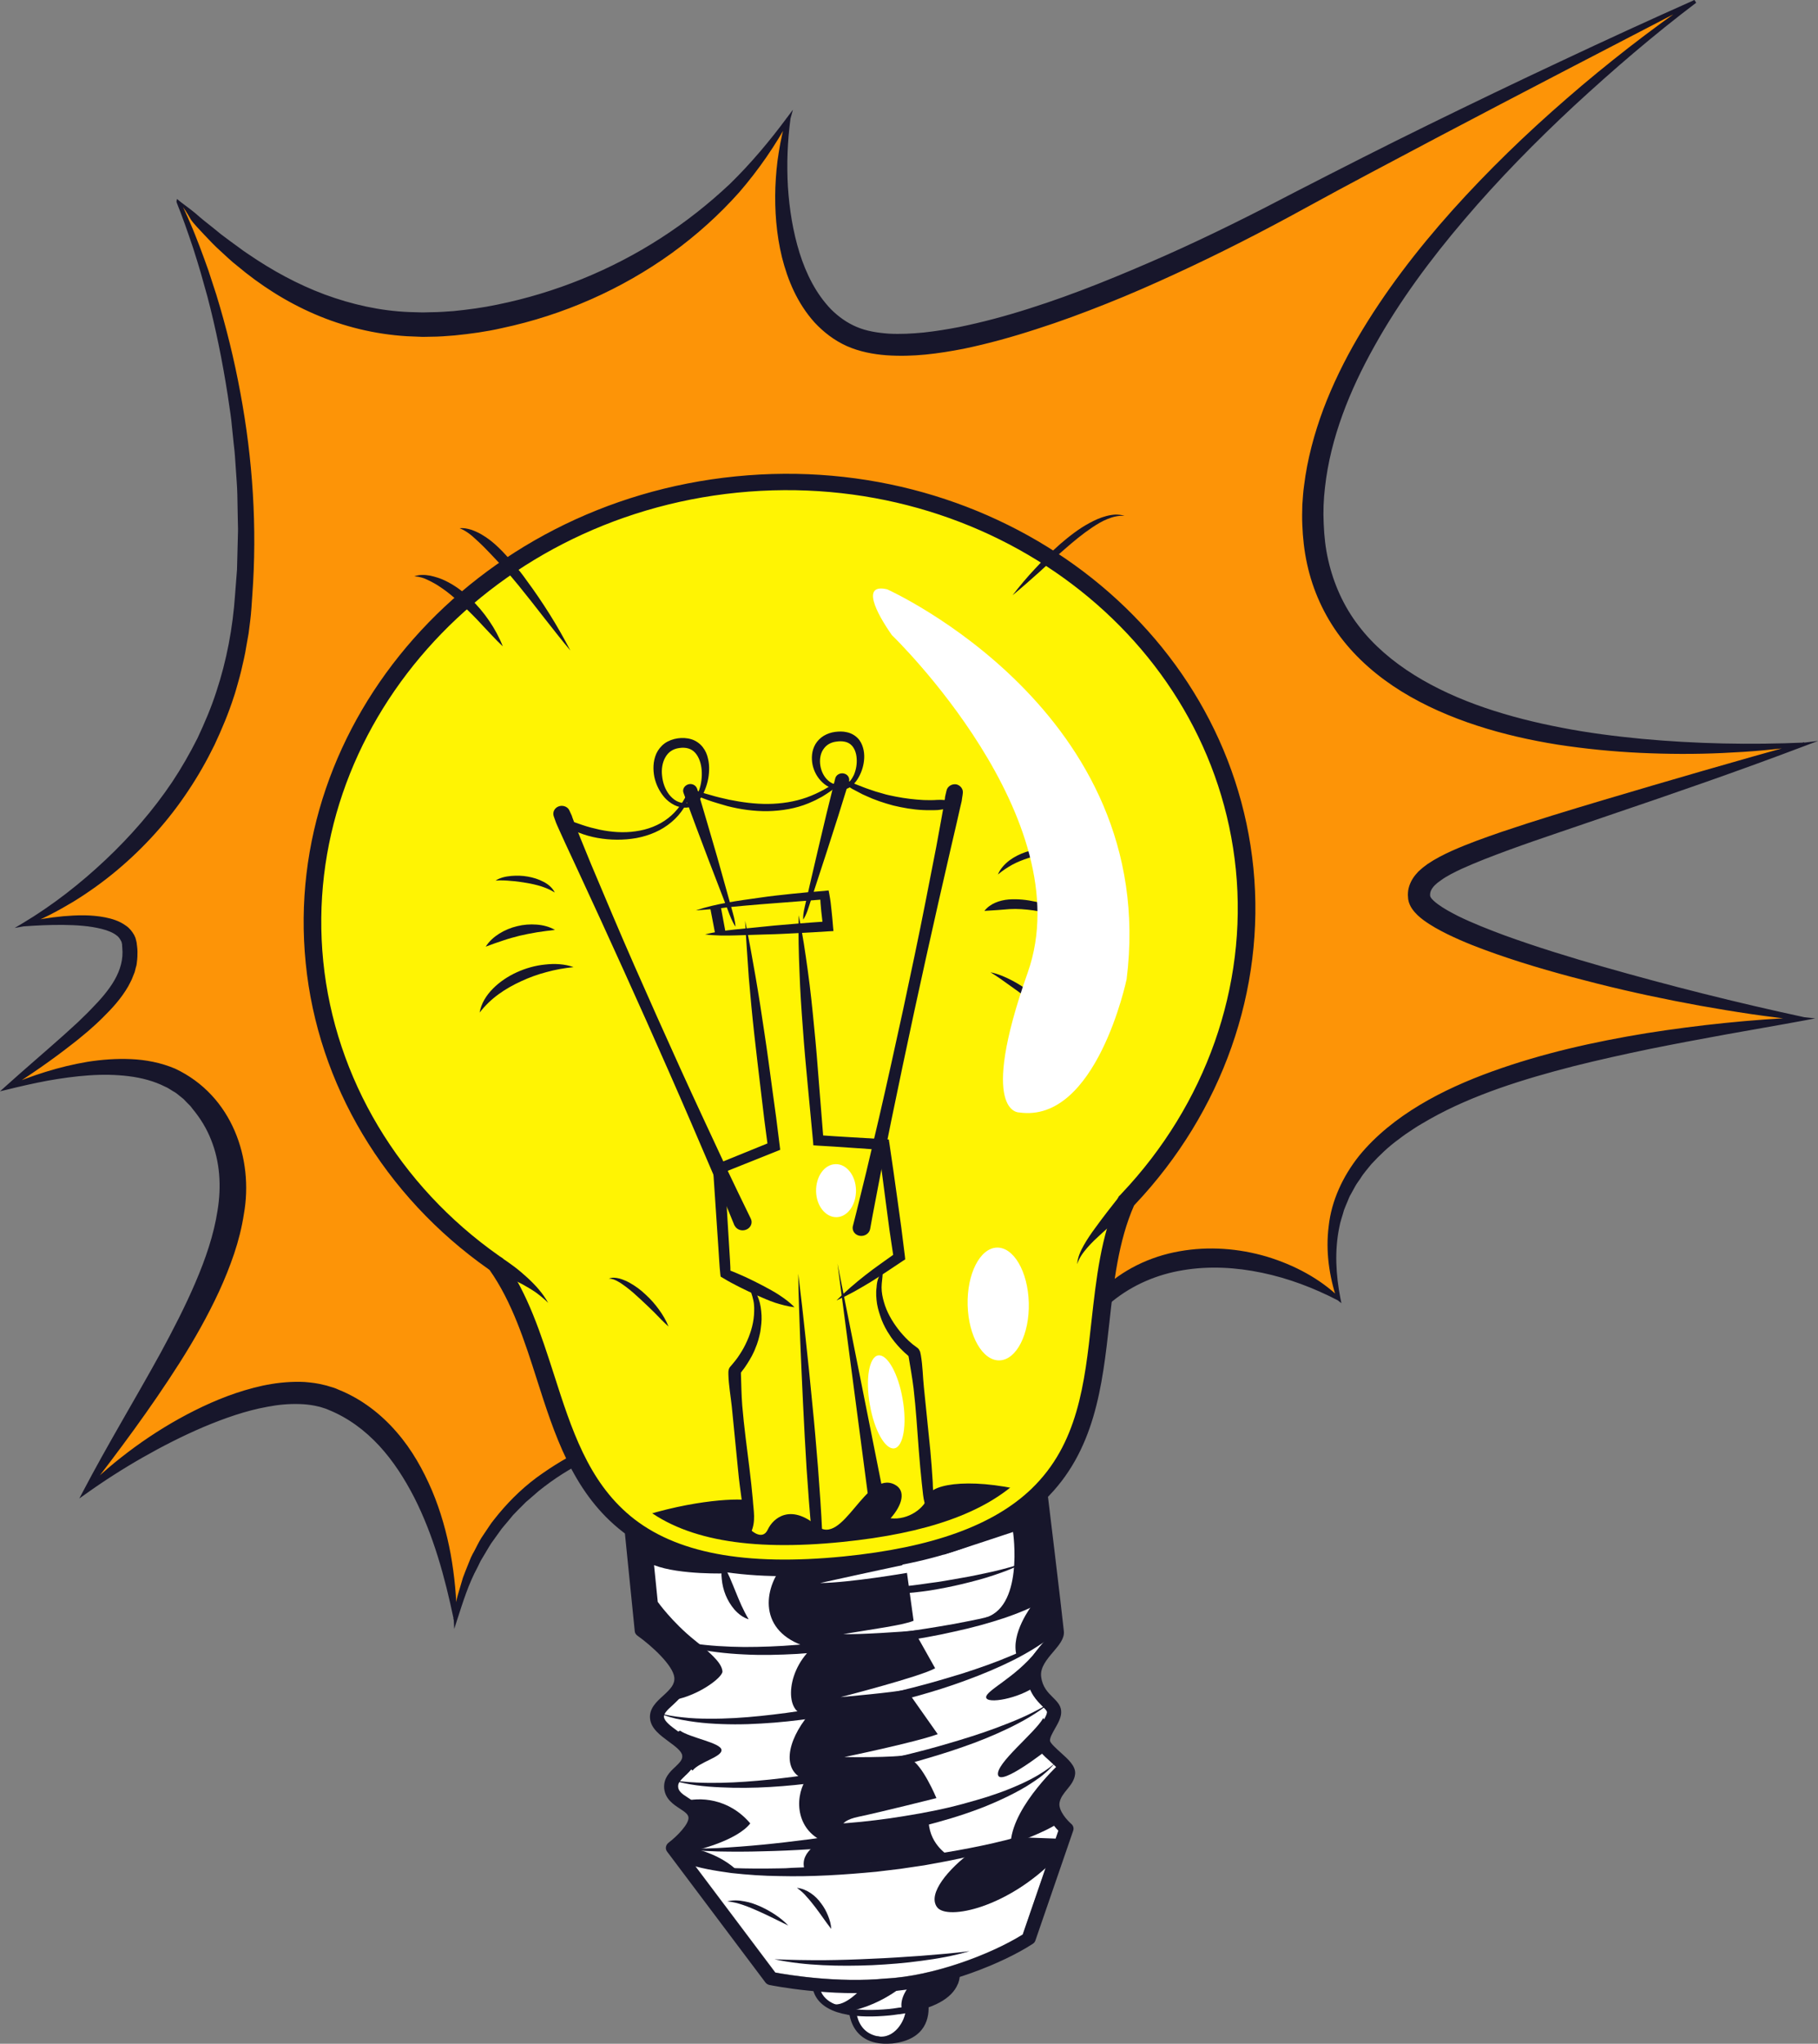
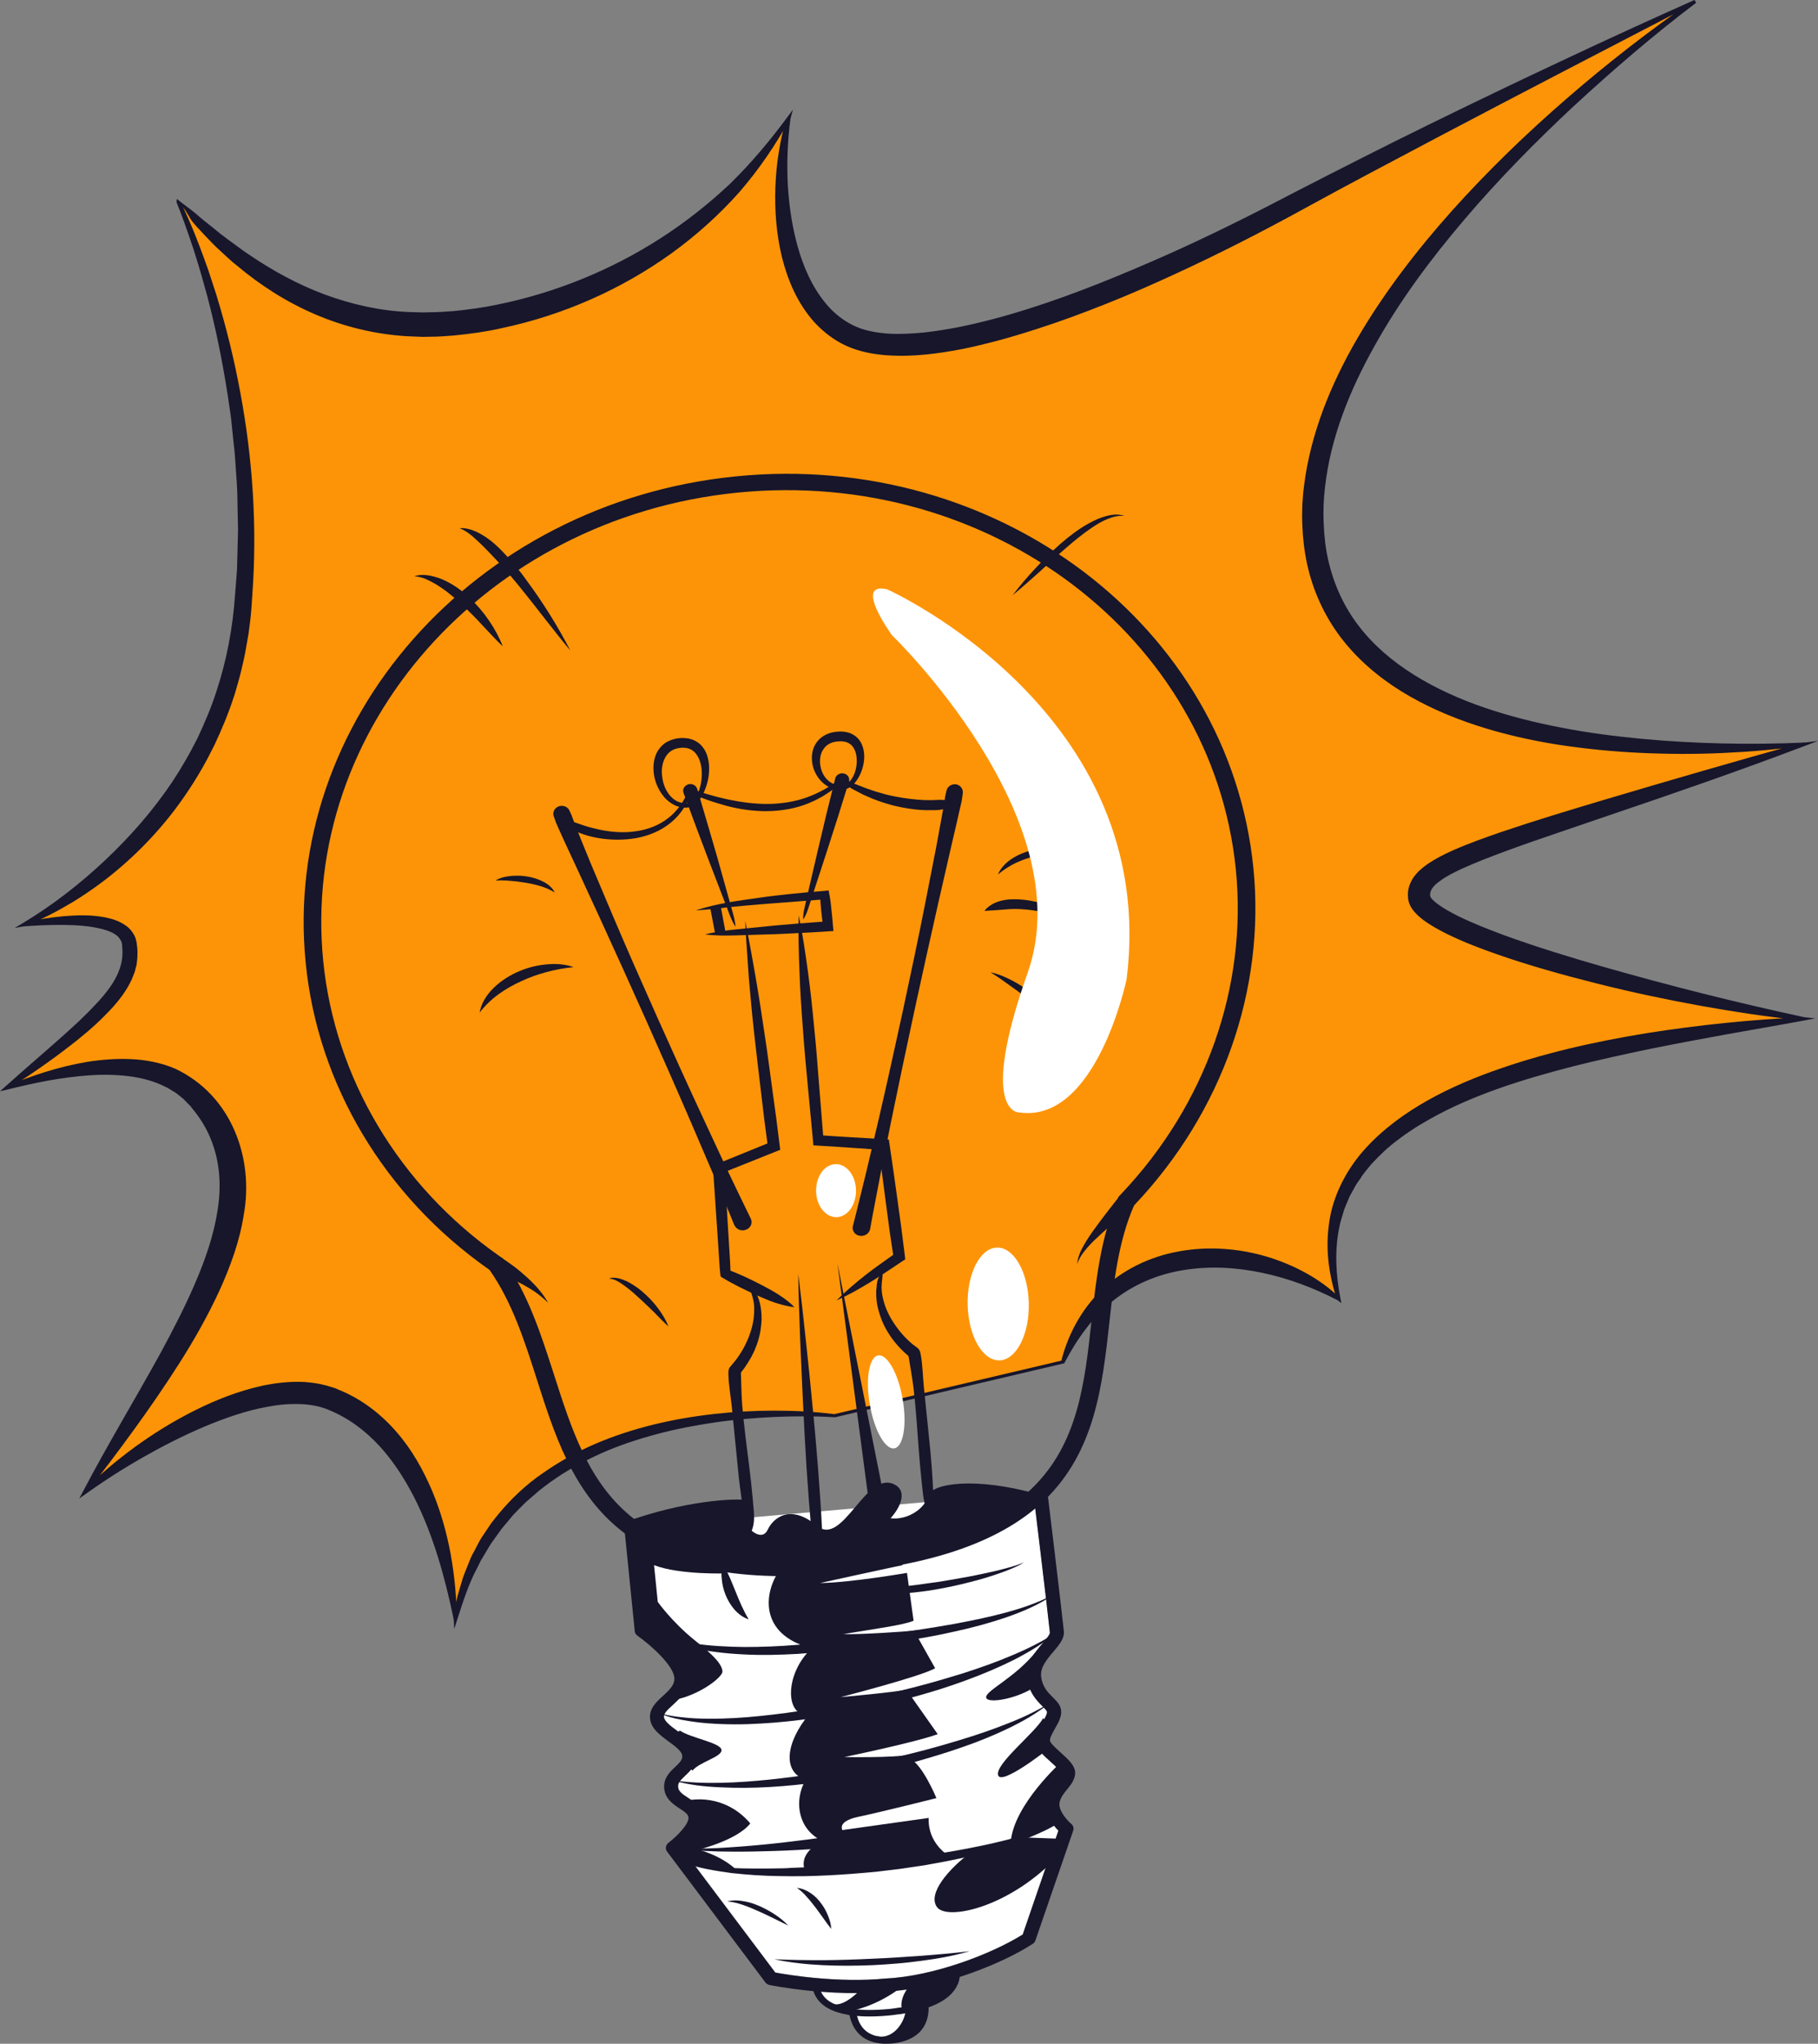
<svg xmlns="http://www.w3.org/2000/svg" width="81" height="91" viewBox="0 0 81 91" fill="none">
  <rect x="0" y="0" width="81" height="91" fill="#808080" stroke="none" />
  <path d="M46.045 66.462C46.052 66.513 46.683 71.713 46.783 72.689C46.791 72.775 46.59 73.012 46.454 73.17C46.131 73.55 45.687 74.073 45.773 74.726C45.859 75.372 46.21 75.723 46.447 75.96C46.547 76.061 46.654 76.161 46.654 76.218C46.661 76.319 46.547 76.52 46.454 76.685C46.303 76.95 46.124 77.251 46.16 77.56C46.188 77.875 46.497 78.148 46.812 78.435C46.97 78.578 47.264 78.837 47.278 78.937C47.271 79.045 47.17 79.167 47.049 79.317C46.877 79.532 46.654 79.798 46.59 80.185C46.497 80.745 46.927 81.261 47.163 81.505L45.572 86.132C44.153 87.014 41.579 87.983 39.486 88.091C39.478 88.091 39.471 88.091 39.471 88.091C37.349 88.306 35.077 87.925 34.546 87.825L30.396 82.309C30.754 82 31.349 81.398 31.299 80.852C31.256 80.436 30.926 80.221 30.654 80.042C30.396 79.877 30.238 79.762 30.216 79.568C30.195 79.389 30.317 79.267 30.525 79.066C30.761 78.837 31.062 78.557 31.019 78.098C30.976 77.646 30.553 77.345 30.188 77.072C29.901 76.864 29.607 76.649 29.585 76.448C29.571 76.297 29.722 76.139 29.98 75.91C30.317 75.601 30.733 75.221 30.668 74.619C30.582 73.758 29.306 72.739 28.897 72.438L28.453 68.005L46.045 66.462Z" fill="white" />
  <path d="M41.206 89.138C41.206 89.159 41.213 89.188 41.213 89.217C41.271 89.927 41.005 90.702 39.744 90.845C39.479 90.867 39.249 90.852 39.056 90.809C38.289 90.644 38.023 90.042 37.98 89.461L39.608 89.446L41.206 89.138Z" fill="white" />
  <path d="M39.758 90.989C39.478 91.01 39.227 91.003 39.013 90.953C38.31 90.802 37.887 90.278 37.815 89.475L37.801 89.317L39.586 89.303L41.342 88.966L41.357 89.124C41.357 89.152 41.364 89.181 41.364 89.21C41.421 89.798 41.278 90.816 39.758 90.989ZM38.152 89.604C38.224 90.042 38.446 90.529 39.091 90.666C39.278 90.709 39.493 90.716 39.729 90.695C40.647 90.587 41.099 90.121 41.056 89.31L39.615 89.59L38.152 89.604Z" fill="#17162B" />
  <path d="M41.213 89.217C41.271 89.927 41.005 90.702 39.744 90.845C39.479 90.867 39.249 90.852 39.056 90.809L39.084 90.666C39.844 90.816 40.332 89.977 40.353 89.489L41.213 89.217Z" fill="#17162B" />
  <path d="M42.59 87.739C42.604 87.832 42.604 87.933 42.59 88.033C42.583 88.105 42.561 88.184 42.54 88.255C42.54 88.263 42.532 88.27 42.532 88.277C42.525 88.284 42.525 88.299 42.518 88.306C42.31 88.801 41.672 89.281 40.203 89.518C40.174 89.525 40.153 89.525 40.124 89.532C40.081 89.54 40.038 89.547 40.002 89.554C39.88 89.575 39.751 89.59 39.622 89.604C38.862 89.676 38.267 89.661 37.801 89.582C37.794 89.582 37.787 89.582 37.787 89.582C37.45 89.525 37.192 89.432 36.984 89.317C36.539 89.073 36.367 88.722 36.346 88.377L38.97 88.392H39.5L40.532 88.177L42.59 87.739Z" fill="white" />
  <path d="M39.636 89.74C38.898 89.812 38.274 89.798 37.772 89.712L37.751 89.704C37.414 89.647 37.134 89.554 36.905 89.425C36.468 89.188 36.224 88.822 36.188 88.37L36.181 88.212L39.493 88.234L42.733 87.56L42.755 87.717C42.769 87.832 42.769 87.947 42.755 88.055C42.748 88.126 42.726 88.212 42.697 88.291V88.299L42.676 88.341C42.404 89.001 41.586 89.439 40.239 89.662C40.21 89.669 40.181 89.669 40.145 89.676C40.117 89.683 40.074 89.69 40.023 89.69C39.894 89.712 39.765 89.726 39.636 89.74ZM36.525 88.514C36.59 88.793 36.769 89.023 37.07 89.181C37.271 89.288 37.522 89.374 37.823 89.425C38.31 89.511 38.905 89.518 39.615 89.453C39.744 89.439 39.866 89.425 39.988 89.403C40.031 89.396 40.066 89.389 40.109 89.389C40.145 89.382 40.16 89.382 40.181 89.374C41.393 89.174 42.153 88.793 42.375 88.263C42.382 88.248 42.389 88.234 42.396 88.212C42.418 88.148 42.432 88.083 42.439 88.019C42.447 87.983 42.447 87.947 42.447 87.918L39.514 88.528L36.525 88.514Z" fill="#17162B" />
  <path d="M40.525 88.169C40.525 88.169 39.457 89.253 37.779 89.568C37.443 89.511 37.184 89.418 36.977 89.303L37.113 89.224C37.643 89.41 38.489 88.442 38.489 88.442L38.962 88.377L40.525 88.169Z" fill="#17162B" />
  <path d="M42.59 88.033C42.59 88.105 42.575 88.177 42.54 88.255C42.54 88.263 42.532 88.27 42.532 88.277C42.525 88.284 42.525 88.299 42.518 88.306C42.31 88.801 41.672 89.281 40.203 89.518C40.188 89.489 39.981 89.001 40.64 88.277L42.547 87.789C42.547 87.789 42.59 87.897 42.59 88.033Z" fill="#17162B" />
  <path d="M7.929 8.924C12.775 14.153 17.169 14.835 21.069 14.297C24.969 13.759 31.328 11.463 35.134 5.265C34.31 9.11 35.091 14.304 38.554 15.179C42.016 16.054 49.422 13.429 57.458 9.146C65.494 4.864 75.523 0.05 75.523 0.05C75.523 0.05 57.264 12.797 58.555 24.096C59.845 35.394 80.412 33.113 80.412 33.113C66.856 37.546 62.978 38.299 63.229 39.964C63.472 41.621 74.269 44.425 80.376 45.351C67.315 46.807 57.472 49.626 59.644 57.833C55.938 55.164 49.508 54.892 47.35 60.638L37.177 63.033C37.177 63.033 22.46 61.383 20.266 72.101C19.793 67.359 17.865 63.407 14.696 62.259C11.52 61.111 6.251 64.275 3.728 66.484C8.065 59.748 12.854 53.364 8.875 48.923C7.033 46.864 3.513 47.338 0.265 48.443C5.04 44.863 5.972 43.651 5.757 42.008C5.542 40.372 1.032 41.161 1.032 41.161C1.032 41.161 9.742 37.331 10.789 27.266C11.843 17.202 7.929 8.924 7.929 8.924Z" fill="#FD9407" />
  <path d="M7.886 8.859C8.108 9.053 8.395 9.239 8.689 9.483C8.99 9.749 9.219 9.928 9.484 10.136L9.864 10.445C9.993 10.545 10.13 10.638 10.258 10.739L10.653 11.026L10.846 11.169L11.047 11.305C12.115 12.037 13.255 12.661 14.467 13.113C15.678 13.558 16.947 13.845 18.244 13.895L18.732 13.909C18.897 13.917 19.055 13.902 19.22 13.902C19.542 13.902 19.872 13.874 20.202 13.852C20.854 13.787 21.506 13.701 22.151 13.565C24.739 13.041 27.241 12.023 29.442 10.602C30.546 9.892 31.571 9.082 32.525 8.185C33.457 7.274 34.295 6.277 35.07 5.23L35.328 4.885L35.22 5.28C35.084 6.291 35.048 7.31 35.105 8.314C35.17 9.318 35.328 10.308 35.622 11.255C35.916 12.195 36.367 13.092 37.027 13.773C37.364 14.11 37.751 14.383 38.181 14.562C38.611 14.742 39.091 14.82 39.6 14.856C40.109 14.885 40.633 14.856 41.156 14.806C41.679 14.749 42.21 14.663 42.733 14.562C43.787 14.347 44.826 14.067 45.859 13.737C47.923 13.085 49.938 12.252 51.923 11.377C53.909 10.495 55.845 9.526 57.773 8.515C59.716 7.518 61.659 6.528 63.623 5.567C65.587 4.605 67.551 3.659 69.53 2.733C71.508 1.801 73.494 0.89 75.494 0L75.573 0.122C73.674 1.557 71.874 3.106 70.139 4.706C68.412 6.313 66.763 7.991 65.25 9.77C63.738 11.542 62.354 13.407 61.243 15.402C60.132 17.381 59.279 19.505 59.035 21.693C58.97 22.238 58.949 22.783 58.977 23.328C58.999 23.873 59.056 24.411 59.178 24.935C59.415 25.982 59.859 26.987 60.526 27.855C61.185 28.723 62.046 29.454 63.014 30.057C63.981 30.66 65.042 31.133 66.153 31.513C67.265 31.893 68.419 32.18 69.587 32.403C70.756 32.632 71.953 32.783 73.15 32.898C75.552 33.12 77.982 33.17 80.412 33.063L81 32.991L80.448 33.199C77.537 34.304 74.591 35.322 71.645 36.319L69.437 37.073C68.698 37.324 67.967 37.575 67.243 37.84C66.519 38.106 65.802 38.378 65.121 38.687C64.784 38.844 64.454 39.01 64.189 39.203C64.132 39.253 64.053 39.296 64.003 39.347L63.924 39.418L63.859 39.49C63.781 39.59 63.738 39.677 63.723 39.763C63.723 39.784 63.716 39.806 63.716 39.834C63.716 39.863 63.723 39.885 63.723 39.913C63.723 39.913 63.738 39.942 63.759 39.978C63.816 40.057 63.931 40.164 64.06 40.258C64.318 40.451 64.641 40.623 64.963 40.788C65.623 41.111 66.326 41.384 67.035 41.649C68.462 42.166 69.931 42.618 71.408 43.041C74.369 43.887 77.358 44.641 80.391 45.293L80.878 45.344L80.391 45.437C79.237 45.652 78.082 45.846 76.935 46.054C75.788 46.262 74.641 46.477 73.501 46.707C72.362 46.943 71.229 47.194 70.111 47.474C68.992 47.761 67.881 48.077 66.799 48.457C65.723 48.837 64.669 49.282 63.695 49.834C63.458 49.978 63.207 50.107 62.978 50.265L62.634 50.494C62.519 50.573 62.411 50.659 62.304 50.738C61.859 51.061 61.465 51.441 61.099 51.836C60.935 52.044 60.748 52.245 60.612 52.474C60.54 52.582 60.454 52.689 60.39 52.804L60.196 53.156C60.124 53.27 60.081 53.392 60.031 53.514C59.981 53.636 59.924 53.758 59.881 53.88C59.816 54.131 59.716 54.382 59.673 54.641C59.458 55.673 59.515 56.757 59.723 57.818L59.766 58.026L59.601 57.897C58.519 57.338 57.393 56.914 56.225 56.671C55.063 56.427 53.866 56.362 52.712 56.556C51.558 56.742 50.468 57.209 49.572 57.933C48.669 58.658 47.988 59.619 47.436 60.666L47.421 60.702L47.386 60.709L37.213 63.105H37.184C36.295 63.048 35.407 63.055 34.518 63.091C33.629 63.134 32.74 63.206 31.858 63.335C30.976 63.464 30.109 63.629 29.256 63.858C28.403 64.088 27.564 64.361 26.768 64.719C25.973 65.078 25.213 65.494 24.517 65.996C24.345 66.125 24.173 66.247 24.008 66.383L23.528 66.8C23.442 66.864 23.37 66.943 23.299 67.015L23.076 67.237C23.005 67.316 22.926 67.388 22.854 67.467L22.653 67.711L22.453 67.947L22.352 68.069L22.259 68.198L21.893 68.708C21.779 68.88 21.678 69.066 21.571 69.239C21.521 69.325 21.463 69.418 21.413 69.504L21.277 69.784C20.875 70.523 20.632 71.312 20.374 72.108L20.238 72.531L20.216 72.108C19.822 70.221 19.313 68.371 18.46 66.685C18.029 65.846 17.52 65.049 16.89 64.368C16.259 63.686 15.506 63.127 14.653 62.782C14.603 62.761 14.545 62.732 14.495 62.718L14.338 62.668C14.237 62.632 14.123 62.617 14.015 62.589C13.907 62.567 13.793 62.553 13.678 62.539C13.563 62.531 13.449 62.517 13.334 62.517C12.868 62.503 12.388 62.546 11.915 62.639C10.954 62.811 10 63.148 9.076 63.536C8.151 63.93 7.248 64.389 6.366 64.891C5.484 65.394 4.631 65.939 3.799 66.534L3.534 66.721L3.678 66.448C4.782 64.339 6.022 62.302 7.154 60.243C7.714 59.21 8.251 58.17 8.703 57.115C9.155 56.061 9.527 54.985 9.692 53.902C9.871 52.818 9.8 51.735 9.405 50.752C9.212 50.258 8.932 49.798 8.581 49.375C8.538 49.325 8.502 49.26 8.452 49.217L8.316 49.081L8.18 48.938C8.129 48.895 8.079 48.859 8.029 48.816C7.929 48.737 7.828 48.644 7.706 48.586L7.534 48.478L7.448 48.428L7.355 48.385C6.875 48.141 6.316 47.991 5.735 47.919C5.154 47.847 4.552 47.84 3.943 47.883C3.333 47.926 2.724 48.012 2.115 48.12C1.505 48.235 0.903 48.371 0.294 48.522L0 48.593L0.215 48.4C1.083 47.618 1.971 46.864 2.832 46.097C3.047 45.903 3.255 45.709 3.47 45.516C3.67 45.315 3.885 45.121 4.079 44.913C4.473 44.512 4.846 44.088 5.104 43.636C5.362 43.184 5.498 42.711 5.448 42.202L5.441 42.108C5.441 42.094 5.441 42.073 5.441 42.065L5.434 42.029C5.427 42.008 5.427 41.979 5.42 41.958C5.412 41.936 5.405 41.915 5.391 41.893C5.348 41.814 5.298 41.728 5.212 41.664C5.047 41.527 4.796 41.427 4.531 41.362C4 41.226 3.405 41.19 2.825 41.183C2.237 41.176 1.642 41.205 1.047 41.248L0.652 41.319L1.004 41.111C2.359 40.301 3.592 39.332 4.71 38.278C5.828 37.223 6.832 36.068 7.671 34.82C8.086 34.196 8.459 33.543 8.796 32.876C9.112 32.202 9.405 31.52 9.635 30.81C10.101 29.404 10.373 27.948 10.474 26.47L10.56 25.358L10.603 23.687C10.61 23.5 10.595 23.314 10.595 23.127L10.574 22.015C10.567 21.642 10.531 21.277 10.509 20.904C10.481 20.531 10.466 20.165 10.416 19.792L10.302 18.687C10.258 18.321 10.194 17.948 10.144 17.582C9.914 16.112 9.621 14.648 9.241 13.206L8.939 12.13C8.832 11.772 8.724 11.413 8.61 11.062C8.488 10.71 8.373 10.351 8.244 10C8.18 9.821 8.115 9.648 8.051 9.476C8.015 9.39 7.986 9.304 7.95 9.218L7.9 9.089L7.886 9.053C7.878 9.039 7.871 9.017 7.864 8.988C7.864 8.938 7.878 8.888 7.886 8.859ZM7.972 8.988C7.993 9.003 8.029 8.996 8.043 8.996C8.051 8.996 8.051 8.996 8.051 8.996L8.065 9.024L8.122 9.153C8.165 9.239 8.201 9.326 8.244 9.412C8.323 9.584 8.402 9.756 8.473 9.928C8.624 10.273 8.76 10.624 8.896 10.976C9.033 11.327 9.155 11.686 9.284 12.037L9.635 13.113C10.079 14.555 10.438 16.018 10.71 17.496C11.262 20.452 11.463 23.486 11.241 26.506C11.212 26.886 11.198 27.259 11.148 27.64L11.076 28.206L10.975 28.773C10.918 29.153 10.825 29.526 10.739 29.899C10.696 30.086 10.639 30.272 10.588 30.459C10.531 30.645 10.488 30.832 10.423 31.011C10.187 31.75 9.886 32.467 9.556 33.17C9.212 33.873 8.825 34.555 8.387 35.208C7.52 36.52 6.445 37.718 5.212 38.751C4.595 39.268 3.943 39.734 3.255 40.157C2.559 40.573 1.85 40.953 1.075 41.233L1.032 41.097C1.62 40.946 2.215 40.853 2.825 40.796C3.434 40.745 4.05 40.724 4.681 40.846C4.997 40.91 5.319 41.004 5.613 41.219C5.764 41.319 5.886 41.47 5.979 41.635L6.036 41.764C6.05 41.807 6.058 41.85 6.072 41.9L6.086 41.965C6.093 41.986 6.093 42.001 6.093 42.022L6.108 42.137C6.129 42.288 6.129 42.438 6.122 42.596C6.122 42.675 6.108 42.754 6.101 42.826C6.093 42.905 6.086 42.984 6.058 43.055L6 43.285C5.972 43.357 5.943 43.428 5.914 43.5C5.864 43.651 5.778 43.78 5.714 43.916C5.405 44.454 4.997 44.899 4.574 45.315C4.466 45.423 4.359 45.523 4.251 45.623L3.921 45.917C3.692 46.104 3.47 46.298 3.233 46.477C2.301 47.209 1.333 47.876 0.33 48.507L0.258 48.385C1.405 47.89 2.617 47.496 3.885 47.281C4.524 47.18 5.176 47.13 5.835 47.159C6.495 47.187 7.169 47.316 7.8 47.582C10.366 48.787 11.298 51.628 10.868 54.045C10.775 54.655 10.624 55.25 10.431 55.824C10.237 56.398 10.008 56.965 9.757 57.51C9.248 58.608 8.653 59.655 8.008 60.673C6.717 62.703 5.283 64.626 3.807 66.527L3.685 66.441C4.38 65.702 5.176 65.042 6.007 64.432C6.846 63.823 7.728 63.277 8.674 62.804C9.62 62.331 10.617 61.936 11.699 61.699C12.237 61.584 12.796 61.52 13.37 61.527C13.513 61.527 13.656 61.541 13.8 61.556C13.943 61.57 14.087 61.592 14.23 61.62C14.373 61.656 14.517 61.678 14.66 61.728L14.875 61.792C14.947 61.814 15.004 61.843 15.069 61.871C16.115 62.287 16.99 62.976 17.671 63.765C18.359 64.554 18.854 65.451 19.248 66.369C19.635 67.287 19.901 68.242 20.08 69.203C20.252 70.164 20.345 71.139 20.352 72.108L20.195 72.101L20.302 71.477L20.359 71.168C20.381 71.061 20.417 70.967 20.445 70.86L20.625 70.25C20.696 70.049 20.782 69.848 20.861 69.647L20.983 69.346C21.026 69.246 21.083 69.153 21.134 69.059C21.234 68.866 21.327 68.672 21.442 68.485L21.807 67.94L21.901 67.804L22.001 67.675L22.209 67.416C22.775 66.735 23.428 66.111 24.173 65.602C24.912 65.085 25.707 64.64 26.539 64.282C28.209 63.572 30.001 63.163 31.794 62.962C32.69 62.861 33.593 62.811 34.496 62.811C35.399 62.811 36.295 62.854 37.192 62.969H37.163L47.335 60.573L47.278 60.623C47.565 59.483 48.138 58.349 49.063 57.453C49.522 57.008 50.067 56.628 50.655 56.334C51.25 56.039 51.888 55.831 52.54 55.717C53.852 55.48 55.2 55.587 56.44 55.953C57.673 56.326 58.813 56.936 59.687 57.782L59.565 57.861C59.221 56.821 59.056 55.709 59.2 54.59C59.322 53.471 59.823 52.381 60.555 51.463C61.3 50.552 62.246 49.806 63.264 49.196C64.282 48.586 65.379 48.105 66.49 47.704C68.72 46.9 71.035 46.384 73.358 46.004C75.681 45.638 78.025 45.394 80.369 45.293L80.362 45.437C78.806 45.294 77.258 45.05 75.724 44.777C74.19 44.497 72.663 44.174 71.157 43.794C69.645 43.414 68.146 42.998 66.67 42.481C65.931 42.223 65.2 41.943 64.483 41.592C64.125 41.413 63.773 41.226 63.422 40.968C63.25 40.839 63.078 40.695 62.92 40.473C62.842 40.358 62.77 40.222 62.741 40.042C62.734 39.978 62.734 39.913 62.727 39.849C62.727 39.784 62.734 39.712 62.741 39.648C62.784 39.375 62.92 39.124 63.078 38.938L63.2 38.801L63.329 38.687C63.415 38.608 63.508 38.55 63.594 38.479C63.953 38.235 64.325 38.048 64.691 37.883C65.429 37.553 66.168 37.295 66.913 37.037C68.397 36.535 69.896 36.083 71.387 35.638C74.376 34.748 77.373 33.88 80.376 33.048L80.412 33.192C79.803 33.285 79.194 33.35 78.584 33.407C77.975 33.464 77.365 33.5 76.749 33.529C75.523 33.586 74.297 33.579 73.071 33.522C71.846 33.464 70.62 33.342 69.401 33.156C68.189 32.962 66.978 32.69 65.809 32.309C64.641 31.929 63.494 31.434 62.447 30.789C61.401 30.143 60.454 29.332 59.723 28.364C58.992 27.396 58.49 26.276 58.239 25.122C58.11 24.541 58.046 23.952 58.024 23.371C58.01 23.077 58.017 22.783 58.024 22.489C58.046 22.195 58.06 21.901 58.103 21.614C58.246 20.452 58.555 19.311 58.963 18.213C59.379 17.116 59.895 16.061 60.49 15.043C61.68 13.013 63.128 11.133 64.705 9.369C66.29 7.604 67.996 5.954 69.802 4.39C70.698 3.608 71.623 2.855 72.57 2.116C73.516 1.384 74.476 0.674 75.473 0L75.552 0.122C71.681 2.131 67.809 4.132 63.96 6.162C62.039 7.181 60.11 8.192 58.203 9.239C56.296 10.287 54.339 11.291 52.339 12.209C51.343 12.668 50.332 13.113 49.3 13.522C48.275 13.931 47.235 14.318 46.174 14.655C45.113 15 44.038 15.301 42.927 15.531C41.816 15.746 40.676 15.904 39.493 15.818C38.905 15.774 38.296 15.66 37.729 15.409C37.17 15.158 36.69 14.785 36.295 14.361C35.521 13.501 35.098 12.475 34.84 11.456C34.589 10.423 34.511 9.376 34.546 8.336C34.568 7.819 34.611 7.295 34.697 6.786C34.776 6.27 34.89 5.768 35.034 5.265L35.177 5.316C34.561 6.456 33.808 7.554 32.933 8.565C32.044 9.562 31.034 10.473 29.922 11.277C27.7 12.876 25.105 14.031 22.352 14.612C21.664 14.77 20.962 14.864 20.259 14.935C19.908 14.964 19.549 14.993 19.198 14.993C19.019 14.993 18.84 15.007 18.668 14.993L18.13 14.971C16.703 14.885 15.305 14.541 14.022 13.988C12.739 13.436 11.585 12.69 10.56 11.829L10.366 11.671L10.18 11.506L9.814 11.169C9.692 11.054 9.57 10.947 9.456 10.825L9.112 10.466C8.896 10.229 8.638 9.978 8.495 9.763C8.366 9.534 8.201 9.254 7.972 8.988Z" fill="#17162B" />
-   <path d="M55.458 38.687C56.01 44.225 53.974 49.476 50.275 53.378C50.246 53.414 50.181 53.471 50.181 53.471C48.318 57.596 49.83 63.069 46.246 66.527C44.64 68.076 42.023 69.217 37.622 69.662C32.611 70.164 29.679 69.317 27.822 67.775C24.388 64.934 24.589 59.734 22.108 56.29C22.108 56.29 22.037 56.24 22.001 56.212C17.599 53.112 14.567 48.378 14.008 42.84C12.947 32.238 21.363 22.711 32.811 21.571C44.253 20.423 54.397 28.084 55.458 38.687Z" fill="#FFF403" />
  <path d="M34.804 69.812C33.994 70.874 33.794 72.789 36.166 73.392C34.919 74.554 34.991 76.505 36.045 76.333C35.02 77.574 34.833 78.887 35.894 79.253C35.364 80.142 35.507 81.57 36.819 82.043L37.6 81.957L37.557 81.527C37.557 81.527 37.22 81.111 38.245 80.895C39.271 80.68 41.722 80.063 41.722 80.063C41.722 80.063 41.091 78.543 40.547 78.32C40.547 78.32 41.135 77.976 40.504 78.126C39.873 78.277 37.622 78.234 37.622 78.234C37.622 78.234 40.755 77.588 41.78 77.216L40.511 75.415C40.511 75.415 40.905 75.114 40.403 75.228C39.909 75.35 37.457 75.566 37.457 75.566C37.457 75.566 41.034 74.647 41.665 74.281L40.826 72.789C40.826 72.789 41.135 72.546 40.733 72.603C40.332 72.653 38.21 72.789 37.572 72.761C38.941 72.531 40.267 72.359 40.704 72.165L40.41 70.035C40.41 70.035 37.873 70.472 36.539 70.487C36.539 70.487 39.106 69.92 40.21 69.691L40.088 69.332C40.081 69.317 36.941 69.985 34.804 69.812Z" fill="#17162B" />
  <path d="M46.253 66.534C44.647 68.084 42.03 69.224 37.629 69.669C32.618 70.171 29.686 69.325 27.829 67.782C30.467 66.814 32.768 66.699 33.313 66.8L33.471 68.141C33.471 68.141 33.973 68.614 34.209 68.105C34.446 67.596 35.213 66.943 36.389 67.933C37.557 68.923 38.568 65.429 39.865 66.104C40.389 66.376 40.188 67.036 39.679 67.603C40.468 67.696 41.213 67.151 41.356 66.606C41.493 66.053 43.435 65.738 46.253 66.534Z" fill="#17162B" />
-   <path d="M46.483 64.547C46.21 65.006 45.873 65.444 45.465 65.838C43.887 67.359 41.292 68.277 37.529 68.657C33.342 69.081 30.41 68.543 28.568 67.015C28.338 66.828 28.13 66.62 27.93 66.405L26.639 66.534C26.983 66.986 27.37 67.402 27.829 67.782C29.693 69.325 32.625 70.171 37.629 69.669C42.03 69.231 44.654 68.084 46.253 66.534C46.919 65.888 47.414 65.178 47.78 64.411L46.483 64.547Z" fill="#FFF403" />
  <path d="M37.657 70.035C33.026 70.501 29.722 69.848 27.557 68.055C25.499 66.355 24.696 63.851 23.922 61.427C23.377 59.719 22.811 57.962 21.814 56.549C21.793 56.534 21.771 56.52 21.757 56.506C17.126 53.249 14.158 48.285 13.621 42.883C12.538 32.101 21.134 22.374 32.776 21.212C44.418 20.043 54.769 27.869 55.845 38.658C56.382 44.059 54.461 49.511 50.569 53.629C50.554 53.643 50.54 53.658 50.526 53.679C49.83 55.257 49.622 57.101 49.429 58.88C49.113 61.706 48.791 64.626 46.54 66.799C44.697 68.557 41.801 69.619 37.657 70.035ZM32.847 21.936C21.635 23.063 13.363 32.424 14.402 42.804C14.925 48.005 17.779 52.79 22.245 55.925C22.28 55.953 22.352 55.996 22.352 55.996L22.402 56.032L22.438 56.082C23.521 57.589 24.108 59.425 24.682 61.204C25.463 63.636 26.195 65.931 28.087 67.502C30.08 69.152 33.191 69.741 37.586 69.303C41.529 68.909 44.267 67.919 45.966 66.283C48.024 64.296 48.325 61.627 48.633 58.801C48.841 56.95 49.049 55.028 49.816 53.335L49.844 53.278L49.888 53.234C49.888 53.234 49.945 53.177 49.974 53.141C53.73 49.174 55.58 43.923 55.063 38.722C54.024 28.342 44.059 20.81 32.847 21.936Z" fill="#17162B" />
  <path d="M22.288 55.968C22.517 56.111 22.718 56.255 22.919 56.405C23.119 56.556 23.313 56.721 23.492 56.886C23.678 57.058 23.851 57.23 24.008 57.417C24.166 57.603 24.309 57.804 24.424 58.012C24.252 57.84 24.066 57.689 23.872 57.546C23.671 57.409 23.463 57.288 23.256 57.173C23.041 57.058 22.825 56.958 22.603 56.864C22.381 56.771 22.152 56.685 21.936 56.613L22.288 55.968Z" fill="#17162B" />
  <path d="M50.475 53.722C50.01 54.117 49.536 54.504 49.092 54.913C48.87 55.114 48.647 55.322 48.454 55.544C48.26 55.767 48.081 56.003 47.995 56.29C48.009 55.996 48.139 55.709 48.289 55.444C48.44 55.178 48.612 54.927 48.791 54.684C49.149 54.188 49.522 53.715 49.895 53.242L50.475 53.722Z" fill="#17162B" />
  <path d="M20.481 23.522C20.653 23.5 20.825 23.536 20.99 23.586C21.069 23.615 21.155 23.644 21.227 23.68C21.305 23.715 21.377 23.751 21.449 23.794C21.736 23.959 21.994 24.167 22.223 24.39C22.453 24.612 22.66 24.849 22.868 25.086C23.069 25.322 23.27 25.566 23.449 25.825C23.822 26.327 24.166 26.836 24.496 27.36C24.825 27.883 25.126 28.421 25.413 28.966C25.012 28.493 24.632 27.998 24.245 27.51C23.865 27.023 23.485 26.535 23.098 26.061C22.904 25.825 22.703 25.588 22.503 25.358C22.302 25.129 22.087 24.906 21.879 24.684C21.671 24.462 21.456 24.246 21.234 24.046C21.012 23.837 20.789 23.644 20.481 23.522Z" fill="#17162B" />
  <path d="M18.46 25.66C18.682 25.581 18.933 25.588 19.162 25.631C19.392 25.681 19.628 25.753 19.829 25.853C20.252 26.054 20.617 26.327 20.94 26.635C21.263 26.944 21.549 27.281 21.793 27.64C22.037 27.998 22.245 28.378 22.402 28.78C22.08 28.479 21.793 28.156 21.499 27.848C21.212 27.532 20.911 27.231 20.603 26.944C20.295 26.657 19.979 26.377 19.628 26.147C19.456 26.025 19.27 25.925 19.076 25.832C18.897 25.738 18.689 25.674 18.46 25.66Z" fill="#17162B" />
  <path d="M45.113 26.506C45.429 26.097 45.758 25.703 46.117 25.322C46.468 24.942 46.841 24.576 47.235 24.225C47.637 23.881 48.052 23.551 48.533 23.292C48.769 23.163 49.02 23.048 49.293 22.977C49.429 22.941 49.565 22.919 49.701 22.912C49.837 22.912 49.981 22.926 50.103 22.97C49.83 22.948 49.579 23.012 49.336 23.113C49.099 23.206 48.877 23.343 48.662 23.486C48.232 23.773 47.837 24.103 47.45 24.44C47.056 24.777 46.683 25.129 46.296 25.48C45.909 25.825 45.522 26.169 45.113 26.506Z" fill="#17162B" />
  <path d="M25.456 36.276C25.471 36.305 25.485 36.334 25.492 36.37L25.507 36.413L25.514 36.434L25.528 36.47L25.636 36.757L25.865 37.331L26.331 38.471L27.292 40.745C27.937 42.266 28.604 43.773 29.277 45.279C29.951 46.785 30.632 48.292 31.328 49.784L32.374 52.029C32.733 52.775 33.084 53.521 33.45 54.26C33.543 54.44 33.457 54.662 33.256 54.748C33.055 54.834 32.826 54.755 32.733 54.576C32.725 54.569 32.725 54.562 32.718 54.554C32.41 53.787 32.087 53.034 31.772 52.273L30.797 49.999C30.145 48.486 29.478 46.979 28.804 45.465C28.13 43.959 27.449 42.453 26.761 40.953L25.722 38.701L25.198 37.575L24.94 37.008L24.811 36.721L24.797 36.685L24.775 36.635L24.739 36.535C24.718 36.47 24.689 36.405 24.668 36.334C24.61 36.154 24.718 35.953 24.919 35.896C25.098 35.846 25.291 35.925 25.363 36.075L25.456 36.276Z" fill="#17162B" />
  <path d="M42.898 35.308C42.891 35.38 42.883 35.444 42.869 35.516L42.848 35.667L42.84 35.702L42.769 36.004L42.633 36.606L42.353 37.811L41.801 40.222C41.435 41.829 41.084 43.435 40.733 45.042C40.389 46.649 40.045 48.263 39.715 49.877L39.227 52.295C39.077 53.105 38.912 53.909 38.769 54.719C38.733 54.92 38.532 55.056 38.317 55.028C38.102 54.999 37.959 54.813 37.994 54.612C37.994 54.605 38.002 54.59 38.002 54.583C38.209 53.787 38.396 52.983 38.597 52.18L39.163 49.777C39.536 48.17 39.887 46.563 40.238 44.956C40.582 43.349 40.926 41.735 41.242 40.121L41.715 37.704L41.937 36.492L42.045 35.889L42.095 35.588L42.102 35.552V35.523L42.109 35.473C42.116 35.437 42.124 35.408 42.131 35.373L42.174 35.193C42.217 35.007 42.425 34.885 42.625 34.928C42.797 34.978 42.919 35.136 42.898 35.308Z" fill="#17162B" />
  <path d="M25.191 36.477C25.456 36.563 25.7 36.649 25.951 36.735C26.202 36.822 26.46 36.886 26.718 36.943C27.241 37.051 27.786 37.094 28.317 37.015C28.847 36.944 29.363 36.75 29.772 36.427C30.188 36.104 30.482 35.667 30.682 35.186L30.704 35.114L30.79 35.136C31.077 35.215 31.349 35.322 31.636 35.394C31.915 35.48 32.202 35.545 32.489 35.609C33.062 35.724 33.65 35.803 34.231 35.796C34.812 35.788 35.392 35.702 35.937 35.509C36.482 35.315 36.991 35.021 37.457 34.677L37.507 34.641L37.55 34.669C37.744 34.748 37.937 34.842 38.131 34.921C38.324 34.992 38.518 35.078 38.718 35.143L39.013 35.243C39.113 35.272 39.213 35.301 39.313 35.329C39.514 35.394 39.715 35.43 39.923 35.473C40.331 35.552 40.747 35.602 41.156 35.623C41.364 35.631 41.572 35.631 41.772 35.616C41.98 35.609 42.181 35.616 42.403 35.688L42.439 35.832C42.246 35.996 42.016 36.047 41.787 36.068C41.672 36.075 41.565 36.075 41.45 36.075C41.335 36.075 41.228 36.075 41.113 36.068C40.668 36.047 40.224 35.968 39.801 35.867C39.378 35.753 38.962 35.616 38.568 35.43C38.468 35.387 38.374 35.344 38.274 35.286L37.987 35.136C37.801 35.028 37.629 34.913 37.45 34.799L37.543 34.791C37.328 34.992 37.091 35.179 36.833 35.344L36.64 35.466L36.439 35.573C36.303 35.652 36.159 35.703 36.023 35.767C35.45 36.004 34.826 36.104 34.209 36.118C33.593 36.126 32.983 36.04 32.396 35.889C32.109 35.803 31.815 35.724 31.535 35.623C31.249 35.523 30.983 35.401 30.711 35.286L30.819 35.243C30.646 35.745 30.36 36.24 29.915 36.606C29.478 36.979 28.926 37.209 28.352 37.316C27.779 37.417 27.184 37.41 26.618 37.309C26.331 37.259 26.058 37.18 25.786 37.073C25.521 36.965 25.27 36.822 25.076 36.606L25.191 36.477Z" fill="#17162B" />
  <path d="M37.822 34.806L37.342 36.348L36.847 37.89L36.095 40.193C36.009 40.451 35.944 40.709 35.786 40.946C35.772 40.666 35.851 40.408 35.908 40.15L36.087 39.368L36.453 37.797L36.826 36.226L37.213 34.662C37.249 34.505 37.421 34.404 37.593 34.44C37.765 34.476 37.865 34.626 37.83 34.784C37.822 34.799 37.822 34.799 37.822 34.806Z" fill="#17162B" />
  <path d="M31.062 35.121C31.364 36.14 31.665 37.159 31.959 38.177L32.604 40.48C32.675 40.738 32.754 40.989 32.769 41.262C32.618 41.032 32.525 40.781 32.432 40.53L31.571 38.292C31.192 37.295 30.819 36.305 30.453 35.301C30.396 35.15 30.489 34.985 30.654 34.928C30.819 34.87 30.998 34.956 31.055 35.107C31.062 35.114 31.062 35.114 31.062 35.121Z" fill="#17162B" />
  <path d="M33.198 40.996C33.37 41.829 33.521 42.661 33.664 43.493C33.808 44.325 33.937 45.164 34.059 45.996C34.188 46.829 34.295 47.668 34.41 48.507L34.582 49.763L34.74 51.018L34.761 51.197L32.123 52.252L32.281 52.022L32.417 54.368L32.489 55.537C32.51 55.925 32.546 56.319 32.546 56.706L32.431 56.534C32.704 56.635 32.962 56.749 33.22 56.864L33.607 57.051L33.987 57.245C34.238 57.381 34.489 57.51 34.725 57.668C34.962 57.825 35.191 57.99 35.399 58.206C35.091 58.17 34.811 58.091 34.532 58.005C34.259 57.912 34.001 57.797 33.736 57.682L33.349 57.503L32.962 57.316C32.711 57.187 32.46 57.058 32.216 56.907L32.109 56.843L32.094 56.742C32.051 56.355 32.037 55.96 32.008 55.573L31.772 52.065L31.758 51.9L31.922 51.836L34.374 50.839L34.216 51.09L34.051 49.834L33.901 48.579C33.801 47.74 33.7 46.9 33.607 46.061C33.514 45.222 33.435 44.382 33.363 43.536C33.306 42.682 33.242 41.843 33.198 40.996Z" fill="#17162B" />
  <path d="M35.586 40.753C35.758 41.578 35.88 42.41 35.994 43.242C36.109 44.074 36.195 44.906 36.274 45.738C36.36 46.57 36.425 47.41 36.489 48.242L36.69 50.745L36.475 50.544C36.962 50.58 37.45 50.609 37.937 50.638L39.4 50.724L39.6 50.738L39.629 50.925C39.751 51.757 39.873 52.589 39.987 53.428L40.159 54.676L40.317 55.932L40.331 56.075L40.21 56.154C39.736 56.47 39.27 56.785 38.783 57.087C38.539 57.237 38.295 57.374 38.045 57.517C37.794 57.653 37.536 57.782 37.27 57.904C37.471 57.704 37.679 57.51 37.894 57.323C38.109 57.137 38.324 56.958 38.546 56.785C38.991 56.434 39.457 56.118 39.916 55.788L39.815 56.011L39.629 54.762L39.464 53.514C39.349 52.682 39.249 51.843 39.141 51.011L39.364 51.204L37.901 51.104C37.414 51.068 36.926 51.039 36.439 51.011L36.238 50.996L36.224 50.81L35.987 48.306C35.908 47.474 35.83 46.635 35.772 45.803C35.708 44.963 35.65 44.131 35.622 43.292C35.586 42.438 35.564 41.599 35.586 40.753Z" fill="#17162B" />
  <path d="M33.378 57.23C33.614 57.366 33.722 57.61 33.801 57.84C33.887 58.077 33.916 58.321 33.93 58.572C33.944 58.823 33.908 59.066 33.873 59.31C33.822 59.554 33.758 59.798 33.657 60.028C33.614 60.15 33.557 60.257 33.5 60.372C33.435 60.487 33.378 60.594 33.306 60.702C33.234 60.81 33.17 60.917 33.084 61.018L33.027 61.097L32.998 61.133L32.984 61.154L32.976 61.161L32.969 61.168C32.969 61.168 32.962 61.175 32.976 61.161C32.991 61.14 33.005 61.111 33.012 61.089V61.082V61.19C33.027 61.635 33.034 62.115 33.07 62.581C33.148 63.521 33.278 64.454 33.392 65.386C33.45 65.853 33.5 66.319 33.543 66.792C33.571 67.266 33.686 67.725 33.464 68.227C33.134 67.79 33.134 67.316 33.055 66.85C32.991 66.383 32.926 65.917 32.883 65.444L32.604 62.625C32.553 62.151 32.467 61.692 32.453 61.197C32.453 61.168 32.453 61.133 32.453 61.097C32.453 61.082 32.453 61.061 32.46 61.032V61.018L32.475 60.96C32.482 60.932 32.503 60.896 32.525 60.867L32.647 60.724C32.725 60.638 32.79 60.544 32.862 60.451C32.991 60.264 33.113 60.071 33.213 59.863C33.414 59.454 33.557 59.016 33.593 58.564C33.607 58.342 33.614 58.112 33.564 57.897C33.521 57.675 33.428 57.481 33.378 57.23Z" fill="#17162B" />
  <path d="M39.328 56.635C39.328 56.893 39.278 57.101 39.278 57.323C39.278 57.546 39.321 57.768 39.385 57.983C39.507 58.414 39.736 58.815 40.016 59.181C40.152 59.361 40.31 59.533 40.475 59.691C40.561 59.762 40.64 59.848 40.74 59.913L40.891 60.028C40.919 60.049 40.941 60.078 40.955 60.107L40.991 60.178C40.998 60.2 41.005 60.221 41.005 60.236C41.012 60.272 41.02 60.3 41.027 60.336C41.113 60.824 41.113 61.29 41.163 61.764L41.45 64.583C41.493 65.049 41.529 65.523 41.557 65.996C41.564 66.469 41.665 66.936 41.428 67.424C41.113 66.979 41.134 66.505 41.07 66.039C41.02 65.573 40.977 65.099 40.941 64.633C40.869 63.693 40.812 62.754 40.704 61.821C40.647 61.355 40.561 60.881 40.489 60.444L40.475 60.372L40.468 60.343L40.475 60.351C40.489 60.372 40.503 60.394 40.525 60.415C40.539 60.429 40.532 60.422 40.532 60.422L40.525 60.415L40.518 60.408L40.496 60.394L40.46 60.365L40.389 60.3C40.288 60.221 40.202 60.121 40.109 60.035C40.023 59.942 39.937 59.848 39.858 59.748C39.779 59.648 39.7 59.547 39.636 59.44C39.493 59.231 39.378 59.009 39.285 58.78C39.199 58.543 39.12 58.313 39.077 58.062C39.041 57.818 39.02 57.567 39.055 57.323C39.07 57.072 39.12 56.814 39.328 56.635Z" fill="#17162B" />
  <path d="M36.166 68.27C36.073 67.309 36.002 66.348 35.937 65.386C35.88 64.425 35.822 63.464 35.779 62.495C35.736 61.534 35.686 60.566 35.65 59.605C35.614 58.643 35.578 57.675 35.564 56.714C35.686 57.675 35.794 58.629 35.894 59.59C36.002 60.551 36.095 61.505 36.188 62.467C36.288 63.428 36.367 64.389 36.446 65.35C36.518 66.312 36.589 67.273 36.632 68.234L36.166 68.27Z" fill="#17162B" />
  <path d="M38.862 68.026L37.313 56.262L39.636 67.911L38.862 68.026Z" fill="#17162B" />
  <path d="M24.718 39.741C24.517 39.612 24.316 39.533 24.101 39.461C23.886 39.397 23.671 39.347 23.449 39.311C23.227 39.275 23.004 39.239 22.775 39.225C22.546 39.203 22.323 39.189 22.08 39.21C22.288 39.074 22.538 39.024 22.782 39.002C23.026 38.981 23.277 38.988 23.513 39.031C23.757 39.074 23.994 39.146 24.209 39.261C24.424 39.368 24.617 39.533 24.718 39.741Z" fill="#17162B" />
  <path d="M44.461 38.938C44.561 38.694 44.748 38.486 44.97 38.314C45.192 38.149 45.45 38.02 45.715 37.933C45.98 37.847 46.267 37.804 46.547 37.797C46.827 37.79 47.106 37.826 47.364 37.912C47.092 37.941 46.827 37.976 46.568 38.02C46.31 38.07 46.059 38.127 45.816 38.206C45.572 38.285 45.335 38.378 45.106 38.5C44.884 38.622 44.669 38.766 44.461 38.938Z" fill="#17162B" />
-   <path d="M24.725 41.405C24.438 41.441 24.173 41.47 23.915 41.513C23.657 41.556 23.406 41.606 23.155 41.664C22.904 41.728 22.66 41.793 22.41 41.879C22.159 41.958 21.915 42.051 21.642 42.151C21.786 41.915 22.008 41.721 22.245 41.57C22.488 41.42 22.761 41.305 23.04 41.24C23.32 41.169 23.614 41.147 23.908 41.169C24.195 41.19 24.481 41.262 24.725 41.405Z" fill="#17162B" />
  <path d="M25.557 43.062C25.134 43.105 24.732 43.177 24.345 43.285C23.958 43.385 23.585 43.522 23.227 43.687C22.868 43.852 22.532 44.038 22.216 44.268C21.901 44.497 21.621 44.763 21.37 45.085C21.435 44.691 21.664 44.318 21.965 44.017C22.266 43.715 22.632 43.471 23.026 43.292C23.42 43.113 23.843 42.991 24.281 42.948C24.711 42.898 25.155 42.919 25.557 43.062Z" fill="#17162B" />
  <path d="M43.859 40.559C44.11 40.236 44.533 40.085 44.941 40.05C45.35 40.021 45.751 40.064 46.138 40.15C46.526 40.236 46.891 40.365 47.235 40.516C47.587 40.666 47.916 40.846 48.232 41.047C47.859 40.961 47.493 40.86 47.128 40.767C46.762 40.674 46.404 40.595 46.045 40.537C45.687 40.487 45.321 40.459 44.97 40.48C44.611 40.509 44.282 40.537 43.859 40.559Z" fill="#17162B" />
  <path d="M44.131 43.292C44.475 43.364 44.791 43.5 45.092 43.658C45.393 43.816 45.679 44.002 45.945 44.203C46.21 44.411 46.468 44.626 46.69 44.87C46.805 44.992 46.913 45.121 47.013 45.25C47.106 45.387 47.206 45.53 47.235 45.688C47.142 45.552 47.013 45.451 46.891 45.344C46.769 45.236 46.64 45.136 46.511 45.028C46.253 44.827 46.002 44.619 45.737 44.425C45.479 44.225 45.214 44.038 44.941 43.844C44.69 43.658 44.418 43.471 44.131 43.292Z" fill="#17162B" />
  <path d="M27.127 56.936C27.27 56.864 27.449 56.893 27.6 56.929C27.757 56.972 27.901 57.036 28.037 57.108C28.309 57.259 28.553 57.438 28.768 57.646C28.99 57.847 29.184 58.069 29.356 58.306C29.528 58.543 29.679 58.794 29.786 59.066C29.564 58.866 29.363 58.658 29.163 58.45C28.955 58.249 28.754 58.048 28.539 57.854C28.331 57.66 28.116 57.467 27.886 57.295C27.772 57.216 27.657 57.123 27.528 57.058C27.413 56.993 27.284 56.929 27.127 56.936Z" fill="#17162B" />
  <path d="M30.568 35.767C30.697 35.76 30.826 35.681 30.926 35.573C31.026 35.459 31.091 35.322 31.148 35.186C31.249 34.899 31.285 34.591 31.263 34.297C31.241 34.002 31.148 33.715 30.976 33.522C30.804 33.328 30.56 33.264 30.267 33.306C29.987 33.342 29.772 33.486 29.643 33.723C29.507 33.959 29.464 34.261 29.499 34.547C29.528 34.842 29.628 35.136 29.808 35.373C29.901 35.487 30.008 35.595 30.145 35.667C30.267 35.731 30.417 35.767 30.568 35.767ZM30.575 35.961C30.388 35.968 30.195 35.925 30.03 35.839C29.865 35.753 29.722 35.638 29.607 35.509C29.378 35.243 29.227 34.928 29.155 34.598C29.091 34.268 29.091 33.902 29.241 33.558C29.32 33.385 29.449 33.22 29.614 33.099C29.786 32.977 29.994 32.905 30.195 32.876C30.395 32.847 30.603 32.855 30.811 32.919C31.019 32.984 31.198 33.12 31.313 33.271C31.435 33.428 31.507 33.601 31.543 33.773C31.586 33.945 31.6 34.117 31.593 34.289C31.586 34.627 31.507 34.956 31.363 35.272C31.292 35.43 31.206 35.581 31.077 35.71C30.969 35.832 30.79 35.953 30.575 35.961Z" fill="#17162B" />
  <path d="M37.514 34.971C37.629 34.964 37.744 34.906 37.83 34.82C37.923 34.734 37.987 34.619 38.045 34.505C38.145 34.268 38.188 34.01 38.167 33.758C38.152 33.515 38.059 33.278 37.901 33.149C37.751 33.02 37.522 32.984 37.271 33.02C37.027 33.048 36.833 33.156 36.704 33.335C36.568 33.514 36.518 33.758 36.539 34.002C36.561 34.246 36.654 34.49 36.819 34.677C36.905 34.77 37.005 34.849 37.127 34.899C37.249 34.949 37.378 34.971 37.514 34.971ZM37.514 35.164C37.185 35.186 36.862 35.05 36.64 34.834C36.41 34.619 36.267 34.347 36.203 34.053C36.145 33.758 36.16 33.428 36.331 33.134C36.417 32.991 36.547 32.855 36.704 32.761C36.862 32.668 37.034 32.611 37.206 32.589C37.378 32.568 37.55 32.56 37.729 32.603C37.909 32.639 38.081 32.733 38.21 32.862C38.339 32.991 38.41 33.149 38.453 33.299C38.496 33.45 38.511 33.608 38.504 33.758C38.489 34.06 38.403 34.347 38.26 34.605C38.188 34.734 38.095 34.863 37.973 34.971C37.866 35.071 37.701 35.157 37.514 35.164Z" fill="#17162B" />
  <path d="M30.998 40.537C31.923 40.229 32.883 40.107 33.844 39.971C34.324 39.899 34.805 39.849 35.285 39.798C35.765 39.748 36.245 39.705 36.726 39.669L36.919 39.648L36.955 39.842C36.998 40.071 37.027 40.308 37.048 40.537C37.07 40.767 37.099 41.004 37.113 41.233L37.134 41.456L36.898 41.47C36.439 41.499 35.987 41.527 35.529 41.549C35.07 41.57 34.618 41.599 34.159 41.606L32.79 41.649C32.331 41.664 31.873 41.664 31.414 41.606C31.865 41.491 32.317 41.434 32.776 41.384L34.145 41.248C34.597 41.197 35.056 41.169 35.514 41.126C35.973 41.09 36.425 41.054 36.883 41.025L36.669 41.262C36.64 41.032 36.618 40.796 36.59 40.566C36.568 40.337 36.547 40.1 36.539 39.863L36.769 40.042L33.894 40.265C33.414 40.301 32.934 40.351 32.46 40.394C31.966 40.466 31.485 40.502 30.998 40.537Z" fill="#17162B" />
  <path d="M31.872 41.621L31.643 40.423L32.109 40.344L32.331 41.535L31.872 41.621Z" fill="#17162B" />
  <path d="M39.966 88.643C39.815 88.657 39.665 88.671 39.522 88.679C37.012 88.93 34.396 88.406 34.288 88.385C34.209 88.37 34.145 88.327 34.102 88.27L29.722 82.445C29.629 82.323 29.657 82.151 29.786 82.05C30.166 81.763 30.704 81.211 30.675 80.924C30.661 80.781 30.517 80.68 30.288 80.53C30.001 80.343 29.643 80.106 29.593 79.64C29.55 79.181 29.844 78.894 30.087 78.672C30.295 78.471 30.417 78.349 30.396 78.169C30.374 77.969 30.08 77.754 29.794 77.545C29.428 77.273 29.005 76.972 28.962 76.52C28.919 76.075 29.249 75.774 29.543 75.508C29.872 75.207 30.073 74.999 30.044 74.69C29.987 74.145 29.012 73.263 28.403 72.832C28.331 72.782 28.288 72.71 28.281 72.632L27.822 68.076L28.446 68.012L28.89 72.445C29.299 72.746 30.575 73.765 30.661 74.626C30.718 75.228 30.302 75.609 29.973 75.917C29.715 76.147 29.564 76.304 29.578 76.455C29.6 76.656 29.894 76.871 30.181 77.079C30.546 77.352 30.969 77.653 31.012 78.105C31.055 78.564 30.761 78.851 30.517 79.073C30.31 79.274 30.188 79.396 30.209 79.576C30.231 79.769 30.389 79.884 30.647 80.049C30.912 80.221 31.249 80.444 31.292 80.86C31.349 81.412 30.747 82.007 30.389 82.316L34.539 87.832C35.07 87.933 37.342 88.306 39.464 88.098C39.471 88.098 39.478 88.098 39.478 88.098C41.579 87.997 44.153 87.022 45.565 86.139L47.156 81.512C46.92 81.276 46.49 80.759 46.583 80.192C46.647 79.805 46.862 79.54 47.041 79.325C47.163 79.174 47.264 79.059 47.271 78.944C47.257 78.851 46.963 78.586 46.805 78.442C46.482 78.155 46.181 77.883 46.153 77.567C46.124 77.258 46.296 76.957 46.447 76.692C46.54 76.527 46.662 76.326 46.647 76.225C46.64 76.168 46.54 76.068 46.439 75.967C46.203 75.731 45.844 75.379 45.766 74.733C45.679 74.081 46.124 73.557 46.447 73.177C46.583 73.019 46.783 72.782 46.776 72.696C46.676 71.721 46.045 66.52 46.038 66.47L46.662 66.398C46.669 66.448 47.3 71.656 47.4 72.639C47.429 72.954 47.192 73.241 46.934 73.543C46.64 73.887 46.332 74.253 46.389 74.662C46.447 75.121 46.69 75.358 46.905 75.573C47.077 75.745 47.257 75.917 47.278 76.168C47.307 76.441 47.149 76.713 47.006 76.964C46.898 77.158 46.769 77.373 46.783 77.51C46.791 77.617 47.092 77.883 47.249 78.026C47.601 78.342 47.931 78.636 47.902 78.987C47.873 79.267 47.708 79.475 47.543 79.676C47.393 79.862 47.249 80.035 47.206 80.271C47.149 80.63 47.565 81.068 47.73 81.211C47.823 81.29 47.852 81.405 47.816 81.512L46.131 86.405C46.11 86.469 46.067 86.519 46.009 86.555C44.647 87.438 42.131 88.42 39.966 88.643Z" fill="#17162B" />
  <path d="M29.306 76.261C29.672 76.369 30.051 76.433 30.439 76.469C30.819 76.513 31.206 76.527 31.585 76.527C32.353 76.534 33.12 76.484 33.887 76.405C34.654 76.326 35.414 76.225 36.174 76.096C36.933 75.974 37.693 75.831 38.446 75.666C39.199 75.508 39.952 75.329 40.697 75.135C41.443 74.949 42.181 74.726 42.912 74.504C43.643 74.267 44.367 74.016 45.07 73.715C45.78 73.421 46.461 73.084 47.099 72.66C46.525 73.155 45.859 73.557 45.17 73.909C44.482 74.253 43.765 74.554 43.034 74.82C42.303 75.092 41.565 75.322 40.812 75.53C40.059 75.738 39.306 75.917 38.546 76.089C37.02 76.405 35.478 76.656 33.915 76.742C33.134 76.792 32.353 76.792 31.571 76.735C31.184 76.706 30.797 76.656 30.41 76.584C30.03 76.52 29.657 76.412 29.306 76.261Z" fill="#17162B" />
  <path d="M29.965 79.267C30.682 79.375 31.406 79.396 32.13 79.382C32.854 79.368 33.578 79.31 34.295 79.238C35.012 79.159 35.736 79.073 36.446 78.951C37.163 78.837 37.873 78.707 38.575 78.55C39.285 78.399 39.987 78.234 40.69 78.055C41.392 77.883 42.088 77.682 42.776 77.474C43.464 77.266 44.152 77.036 44.819 76.771C45.493 76.513 46.145 76.211 46.755 75.838C46.203 76.29 45.565 76.649 44.912 76.964C44.253 77.28 43.579 77.553 42.891 77.789C42.202 78.033 41.5 78.241 40.797 78.442C40.095 78.636 39.385 78.808 38.668 78.966C37.234 79.274 35.779 79.482 34.31 79.568C33.578 79.611 32.84 79.619 32.109 79.583C31.392 79.554 30.661 79.475 29.965 79.267Z" fill="#17162B" />
  <path d="M28.603 72.588C29.32 72.876 30.073 73.062 30.84 73.17C31.607 73.284 32.381 73.327 33.156 73.335C33.93 73.335 34.711 73.306 35.485 73.241C36.26 73.177 37.034 73.098 37.815 72.99C38.59 72.897 39.371 72.797 40.145 72.682C40.919 72.574 41.694 72.452 42.461 72.316C43.228 72.172 43.995 72.022 44.74 71.821C45.493 71.62 46.231 71.376 46.92 71.01C46.289 71.462 45.55 71.764 44.812 72.022C44.066 72.273 43.299 72.481 42.532 72.646C41.765 72.825 40.984 72.954 40.21 73.084C39.435 73.206 38.654 73.313 37.873 73.413C37.091 73.507 36.303 73.593 35.514 73.643C34.725 73.686 33.93 73.708 33.141 73.665C32.353 73.629 31.564 73.535 30.79 73.371C30.023 73.213 29.27 72.962 28.603 72.588Z" fill="#17162B" />
-   <path d="M37.07 81.218C37.937 81.175 38.805 81.082 39.665 80.96C40.532 80.831 41.392 80.687 42.246 80.487C42.676 80.386 43.099 80.271 43.514 80.149C43.722 80.085 43.937 80.028 44.138 79.956C44.346 79.884 44.554 79.819 44.755 79.74C45.565 79.425 46.368 79.059 47.02 78.492C46.869 78.643 46.733 78.815 46.561 78.951C46.475 79.023 46.396 79.095 46.303 79.159L46.031 79.346C45.665 79.597 45.271 79.805 44.877 79.999C44.475 80.192 44.066 80.372 43.651 80.53C43.235 80.687 42.805 80.831 42.382 80.96C41.522 81.218 40.654 81.441 39.765 81.591C38.876 81.742 37.973 81.835 37.07 81.814V81.218Z" fill="#17162B" />
  <path d="M29.973 82.266C30.639 82.33 31.313 82.316 31.98 82.287C32.647 82.251 33.313 82.201 33.98 82.136C34.647 82.072 35.313 81.993 35.973 81.907C36.64 81.821 37.299 81.728 37.959 81.62L38.038 82.201C37.364 82.258 36.69 82.309 36.016 82.344C35.342 82.388 34.668 82.416 33.994 82.431C33.321 82.452 32.647 82.452 31.973 82.438C31.313 82.416 30.632 82.38 29.973 82.266Z" fill="#17162B" />
  <path d="M39.945 70.673C40.425 70.623 40.905 70.566 41.378 70.494C41.859 70.436 42.332 70.35 42.812 70.264C43.292 70.185 43.766 70.078 44.239 69.977C44.475 69.92 44.712 69.863 44.941 69.798C45.178 69.734 45.407 69.662 45.629 69.561C45.429 69.698 45.206 69.791 44.977 69.884C44.755 69.977 44.518 70.056 44.289 70.135C43.823 70.293 43.35 70.415 42.877 70.53C42.404 70.644 41.916 70.738 41.436 70.817C40.948 70.888 40.461 70.946 39.966 70.96L39.945 70.673Z" fill="#17162B" />
  <path d="M36.725 81.936C36.725 81.936 35.586 82.395 35.844 83.234L42.224 82.596C42.224 82.596 41.328 82.058 41.378 80.946L36.976 81.563L36.725 81.936Z" fill="#17162B" />
  <path d="M46.167 73.528C45.235 74.705 43.902 75.279 43.938 75.58C43.966 75.881 45.378 75.644 46.181 75.056C46.181 75.056 45.708 74.49 46.21 74.052C46.705 73.621 46.167 73.528 46.167 73.528Z" fill="#17162B" />
-   <path d="M46.482 76.498C46.117 77.158 44.339 78.535 44.468 79.037C44.597 79.54 46.683 77.89 46.683 77.89C46.683 77.89 46.454 77.653 46.489 77.452C46.525 77.251 46.762 76.914 46.762 76.914L46.482 76.498Z" fill="#17162B" />
+   <path d="M46.482 76.498C46.117 77.158 44.339 78.535 44.468 79.037C44.597 79.54 46.683 77.89 46.683 77.89C46.683 77.89 46.454 77.653 46.489 77.452C46.525 77.251 46.762 76.914 46.762 76.914Z" fill="#17162B" />
  <path d="M32.202 69.612C32.324 69.827 32.425 70.042 32.518 70.25C32.611 70.458 32.69 70.673 32.776 70.874C32.862 71.082 32.941 71.283 33.034 71.484C33.127 71.685 33.227 71.885 33.356 72.101C33.098 72.022 32.891 71.857 32.718 71.663C32.554 71.469 32.425 71.254 32.331 71.025C32.238 70.795 32.181 70.558 32.159 70.322C32.131 70.099 32.138 69.856 32.202 69.612Z" fill="#17162B" />
  <path d="M29.306 71.326L29.141 69.691C30.295 70.135 32.389 70.056 32.389 70.056L31.865 69.561L28.152 68.206L28.209 68.313L28.166 68.299L28.496 72.445C28.496 72.445 29.987 73.894 30.324 74.49C30.661 75.085 29.743 75.731 29.743 75.731C30.969 75.63 32.217 74.69 32.188 74.418C32.159 74.145 31.951 73.822 30.941 73.026C29.937 72.216 29.306 71.326 29.306 71.326Z" fill="#17162B" />
-   <path d="M42.045 69.224C42.726 69.016 45.135 68.213 45.135 68.213C45.135 68.213 45.651 71.677 43.78 72.058L44.884 71.885L45.973 71.491C45.973 71.491 45.005 72.746 45.299 73.729L46.755 72.962L46.998 71.749L46.461 67.309L46.396 66.757L46.031 66.742C46.031 66.742 44.36 68.198 42.124 68.815L42.045 69.224Z" fill="#17162B" />
  <path d="M30.295 77.058C30.761 77.38 32.102 77.596 32.145 77.911C32.188 78.227 31.177 78.442 30.854 78.837L30.568 78.586C30.568 78.586 30.754 78.306 30.697 78.026C30.639 77.746 29.944 77.266 29.944 77.266L30.295 77.058Z" fill="#17162B" />
  <path d="M30.388 80.228C31.163 79.992 32.474 80.063 33.428 81.19C32.84 81.943 31.113 82.359 31.113 82.359C31.113 82.359 32.13 82.596 32.855 83.299L31.371 83.148L30.489 82.954L29.901 82.28C29.901 82.28 30.905 81.613 31.062 81.132C31.227 80.637 30.388 80.228 30.388 80.228Z" fill="#17162B" />
  <path d="M30.489 82.947C31.184 83.098 31.894 83.148 32.603 83.177C33.313 83.205 34.023 83.205 34.733 83.191C34.912 83.191 35.091 83.184 35.263 83.169L35.794 83.148C36.152 83.126 36.503 83.105 36.862 83.083C37.213 83.055 37.571 83.033 37.93 82.997L38.991 82.897L40.052 82.782L41.113 82.639C41.815 82.538 42.518 82.423 43.213 82.287C43.909 82.151 44.604 82 45.285 81.806C45.629 81.713 45.966 81.606 46.303 81.491C46.468 81.433 46.64 81.369 46.805 81.304C46.97 81.24 47.135 81.175 47.292 81.089C46.998 81.29 46.683 81.455 46.36 81.598C46.038 81.749 45.701 81.878 45.364 82.007C45.027 82.129 44.683 82.237 44.339 82.344C43.995 82.445 43.643 82.538 43.299 82.624C42.604 82.804 41.894 82.926 41.184 83.055C40.826 83.112 40.475 83.155 40.116 83.213L39.041 83.342C37.607 83.478 36.173 83.571 34.733 83.535C34.016 83.528 33.292 83.478 32.582 83.399C31.872 83.299 31.155 83.191 30.489 82.947Z" fill="#17162B" />
  <path d="M43.285 82.452C42.274 83.205 41.306 84.317 41.751 84.92C42.195 85.522 44.934 84.948 47.092 82.689L47.371 81.878L45.615 81.814C45.615 81.814 46.683 81.477 47.185 81.154C47.185 81.154 46.74 80.372 46.977 79.992C47.213 79.611 47.622 79.095 47.6 78.959C47.579 78.822 47.292 78.449 47.292 78.449C47.292 78.449 45.178 80.343 45.034 82L43.285 82.452Z" fill="#17162B" />
  <path d="M34.503 87.237C35.234 87.273 35.959 87.28 36.683 87.28C37.407 87.273 38.131 87.251 38.855 87.215C39.579 87.187 40.303 87.136 41.027 87.086C41.751 87.029 42.475 86.971 43.199 86.878C42.496 87.086 41.772 87.215 41.048 87.308C40.324 87.409 39.593 87.466 38.862 87.502C38.131 87.531 37.399 87.538 36.668 87.502C35.944 87.466 35.213 87.395 34.503 87.237Z" fill="#17162B" />
  <path d="M35.507 84.059C35.729 84.081 35.944 84.174 36.123 84.296C36.303 84.418 36.46 84.575 36.582 84.748C36.711 84.913 36.812 85.099 36.89 85.293C36.969 85.487 37.027 85.68 37.034 85.888C36.776 85.558 36.561 85.228 36.324 84.92C36.202 84.769 36.087 84.611 35.951 84.468C35.829 84.317 35.686 84.188 35.507 84.059Z" fill="#17162B" />
  <path d="M32.403 84.662C32.654 84.597 32.919 84.611 33.177 84.662C33.435 84.705 33.672 84.798 33.901 84.898C34.131 85.006 34.353 85.128 34.554 85.264C34.754 85.4 34.955 85.558 35.12 85.737C34.668 85.522 34.238 85.293 33.794 85.099C33.572 84.999 33.349 84.905 33.12 84.826C32.891 84.748 32.661 84.683 32.403 84.662Z" fill="#17162B" />
  <path d="M40.002 89.547C39.88 89.568 39.751 89.583 39.622 89.597C38.862 89.669 38.267 89.654 37.801 89.575C37.952 89.59 38.998 89.676 40.002 89.547Z" fill="#17162B" />
  <path d="M39.529 26.241C39.529 26.241 51.687 31.685 50.196 43.6C50.196 43.6 48.855 50.035 45.407 49.533C45.407 49.533 43.557 49.612 45.787 43.313C48.217 36.441 39.736 28.278 39.736 28.278C39.027 27.266 38.367 25.968 39.529 26.241Z" fill="white" />
  <path d="M45.837 58.012C45.873 59.397 45.292 60.544 44.539 60.573C43.787 60.602 43.149 59.497 43.113 58.112C43.077 56.728 43.658 55.58 44.41 55.551C45.163 55.523 45.801 56.62 45.837 58.012Z" fill="white" />
  <path d="M40.217 62.302C40.418 63.442 40.246 64.425 39.844 64.49C39.443 64.554 38.948 63.686 38.755 62.538C38.554 61.398 38.726 60.415 39.127 60.351C39.529 60.286 40.023 61.154 40.217 62.302Z" fill="white" />
  <path d="M38.138 52.983C38.152 53.636 37.772 54.181 37.278 54.196C36.79 54.21 36.374 53.701 36.36 53.048C36.346 52.395 36.725 51.85 37.22 51.836C37.708 51.814 38.123 52.331 38.138 52.983Z" fill="white" />
</svg>